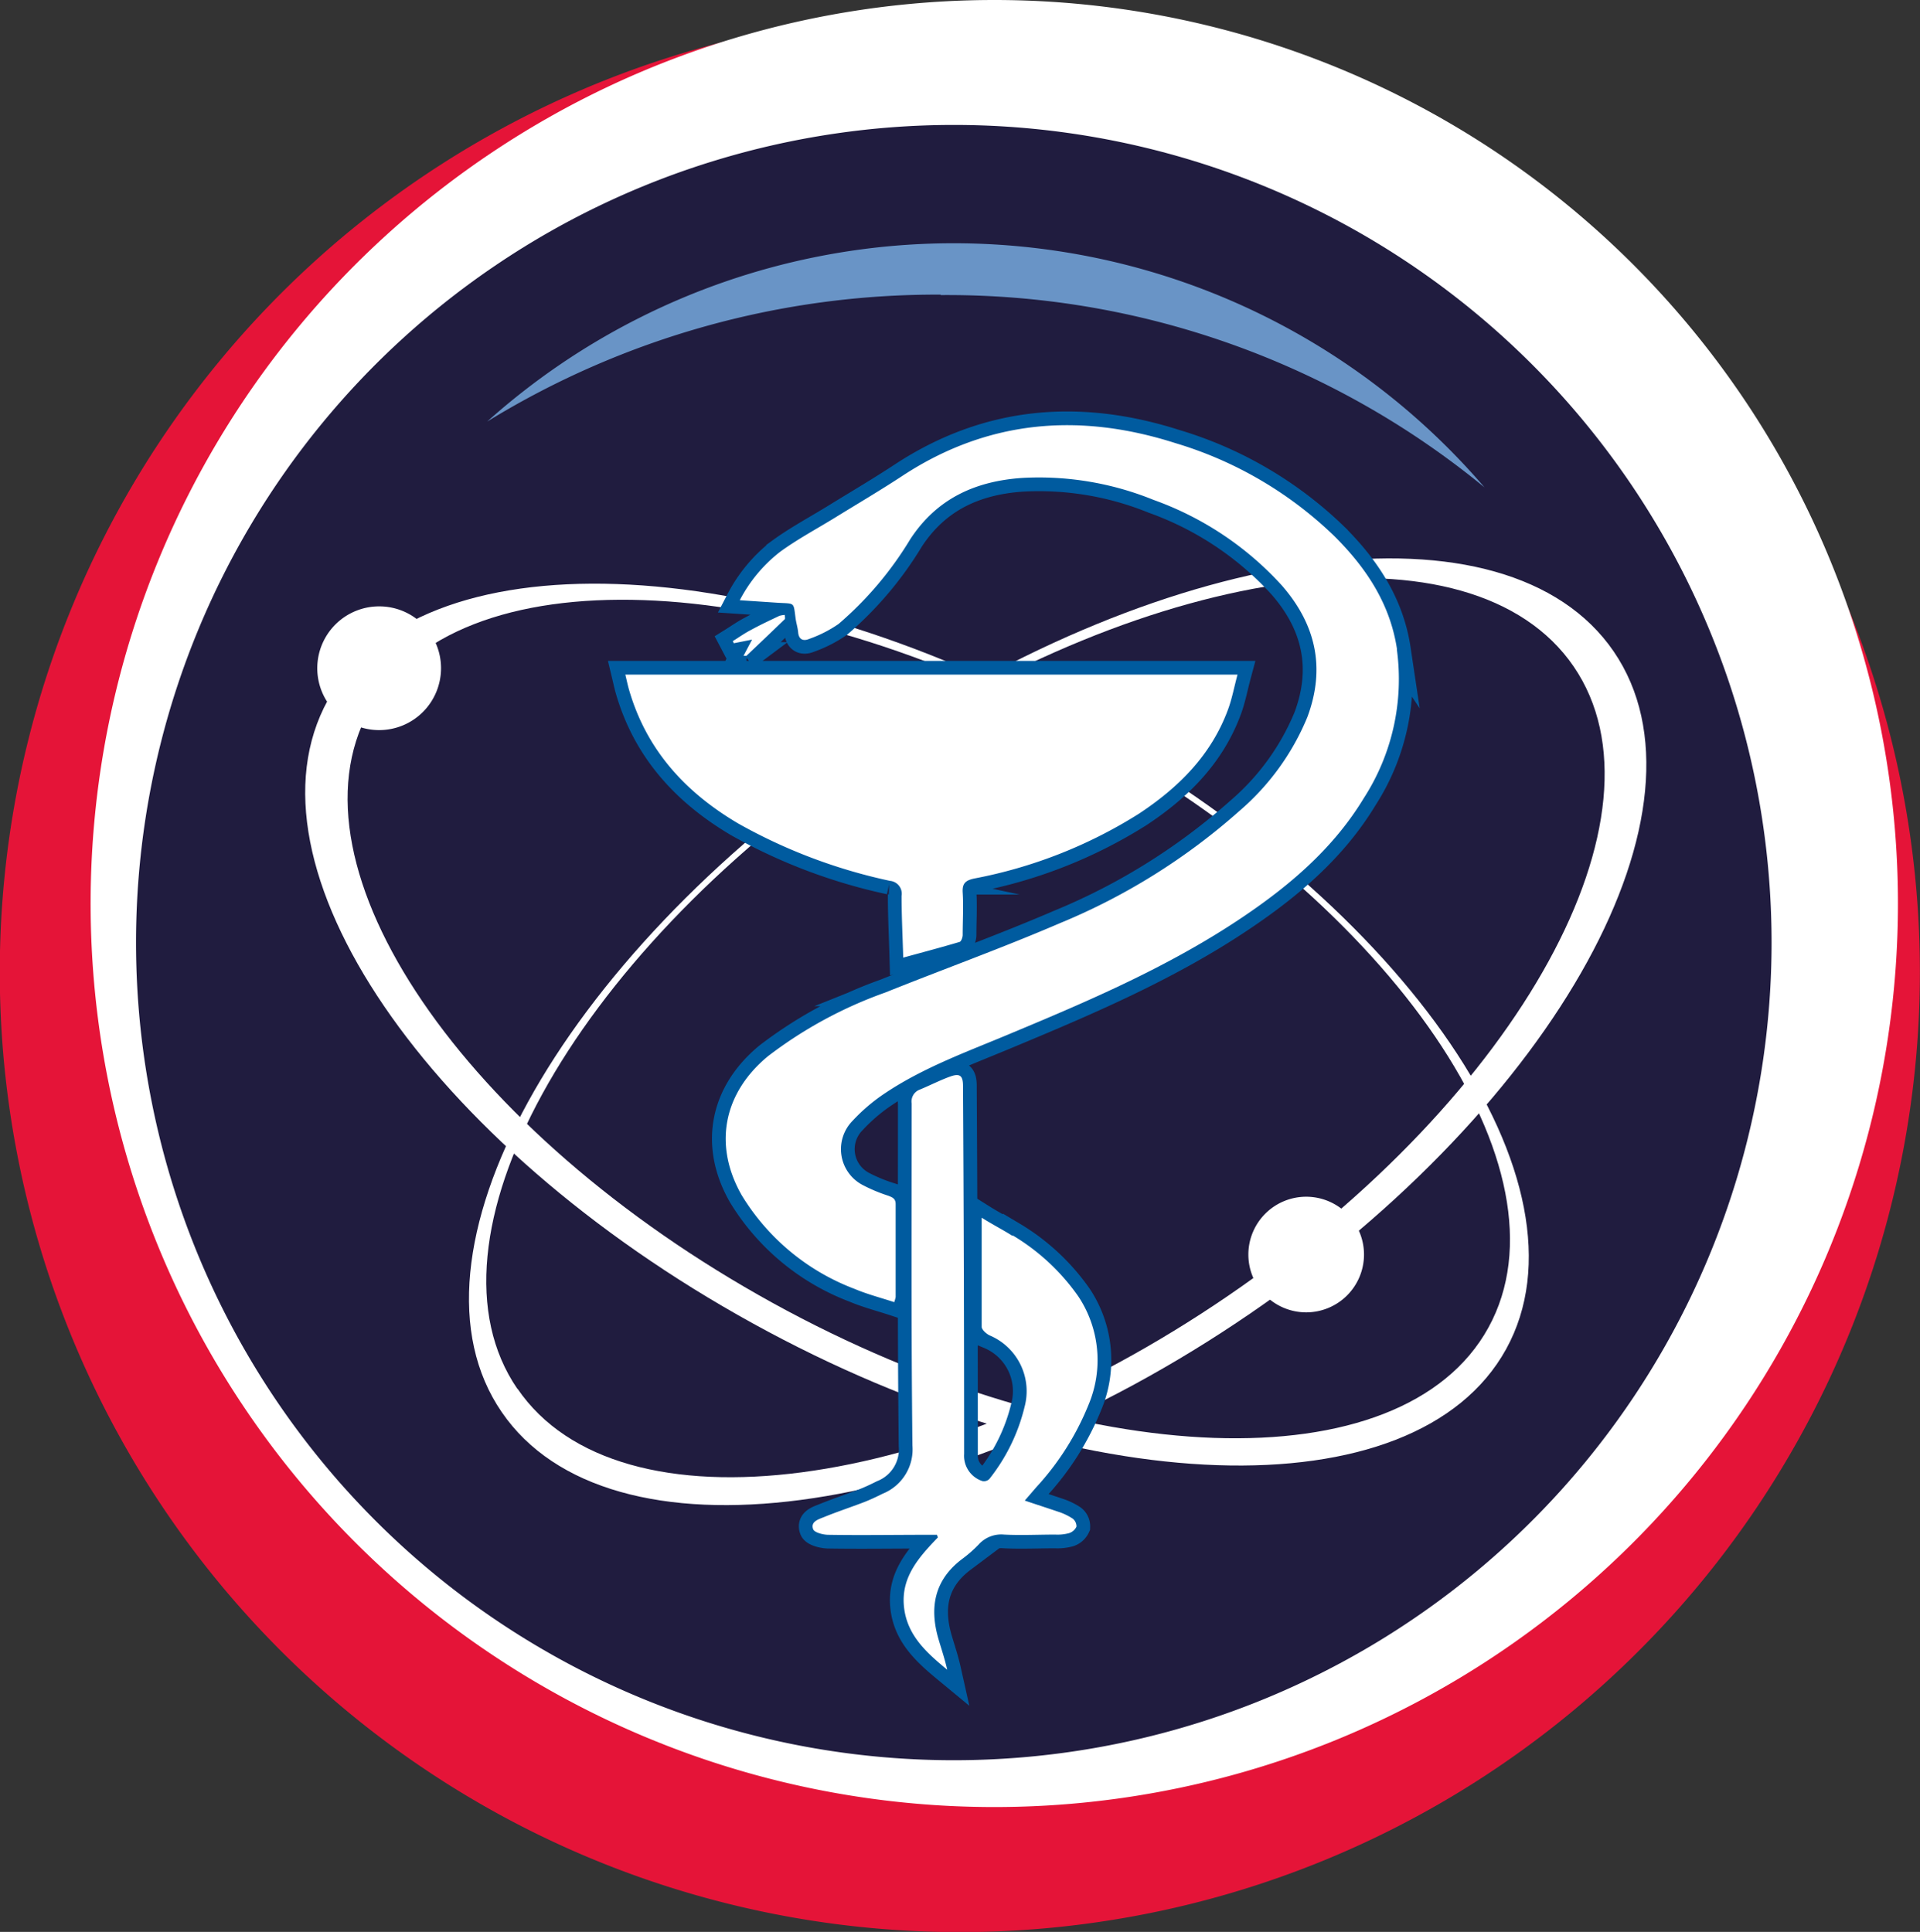
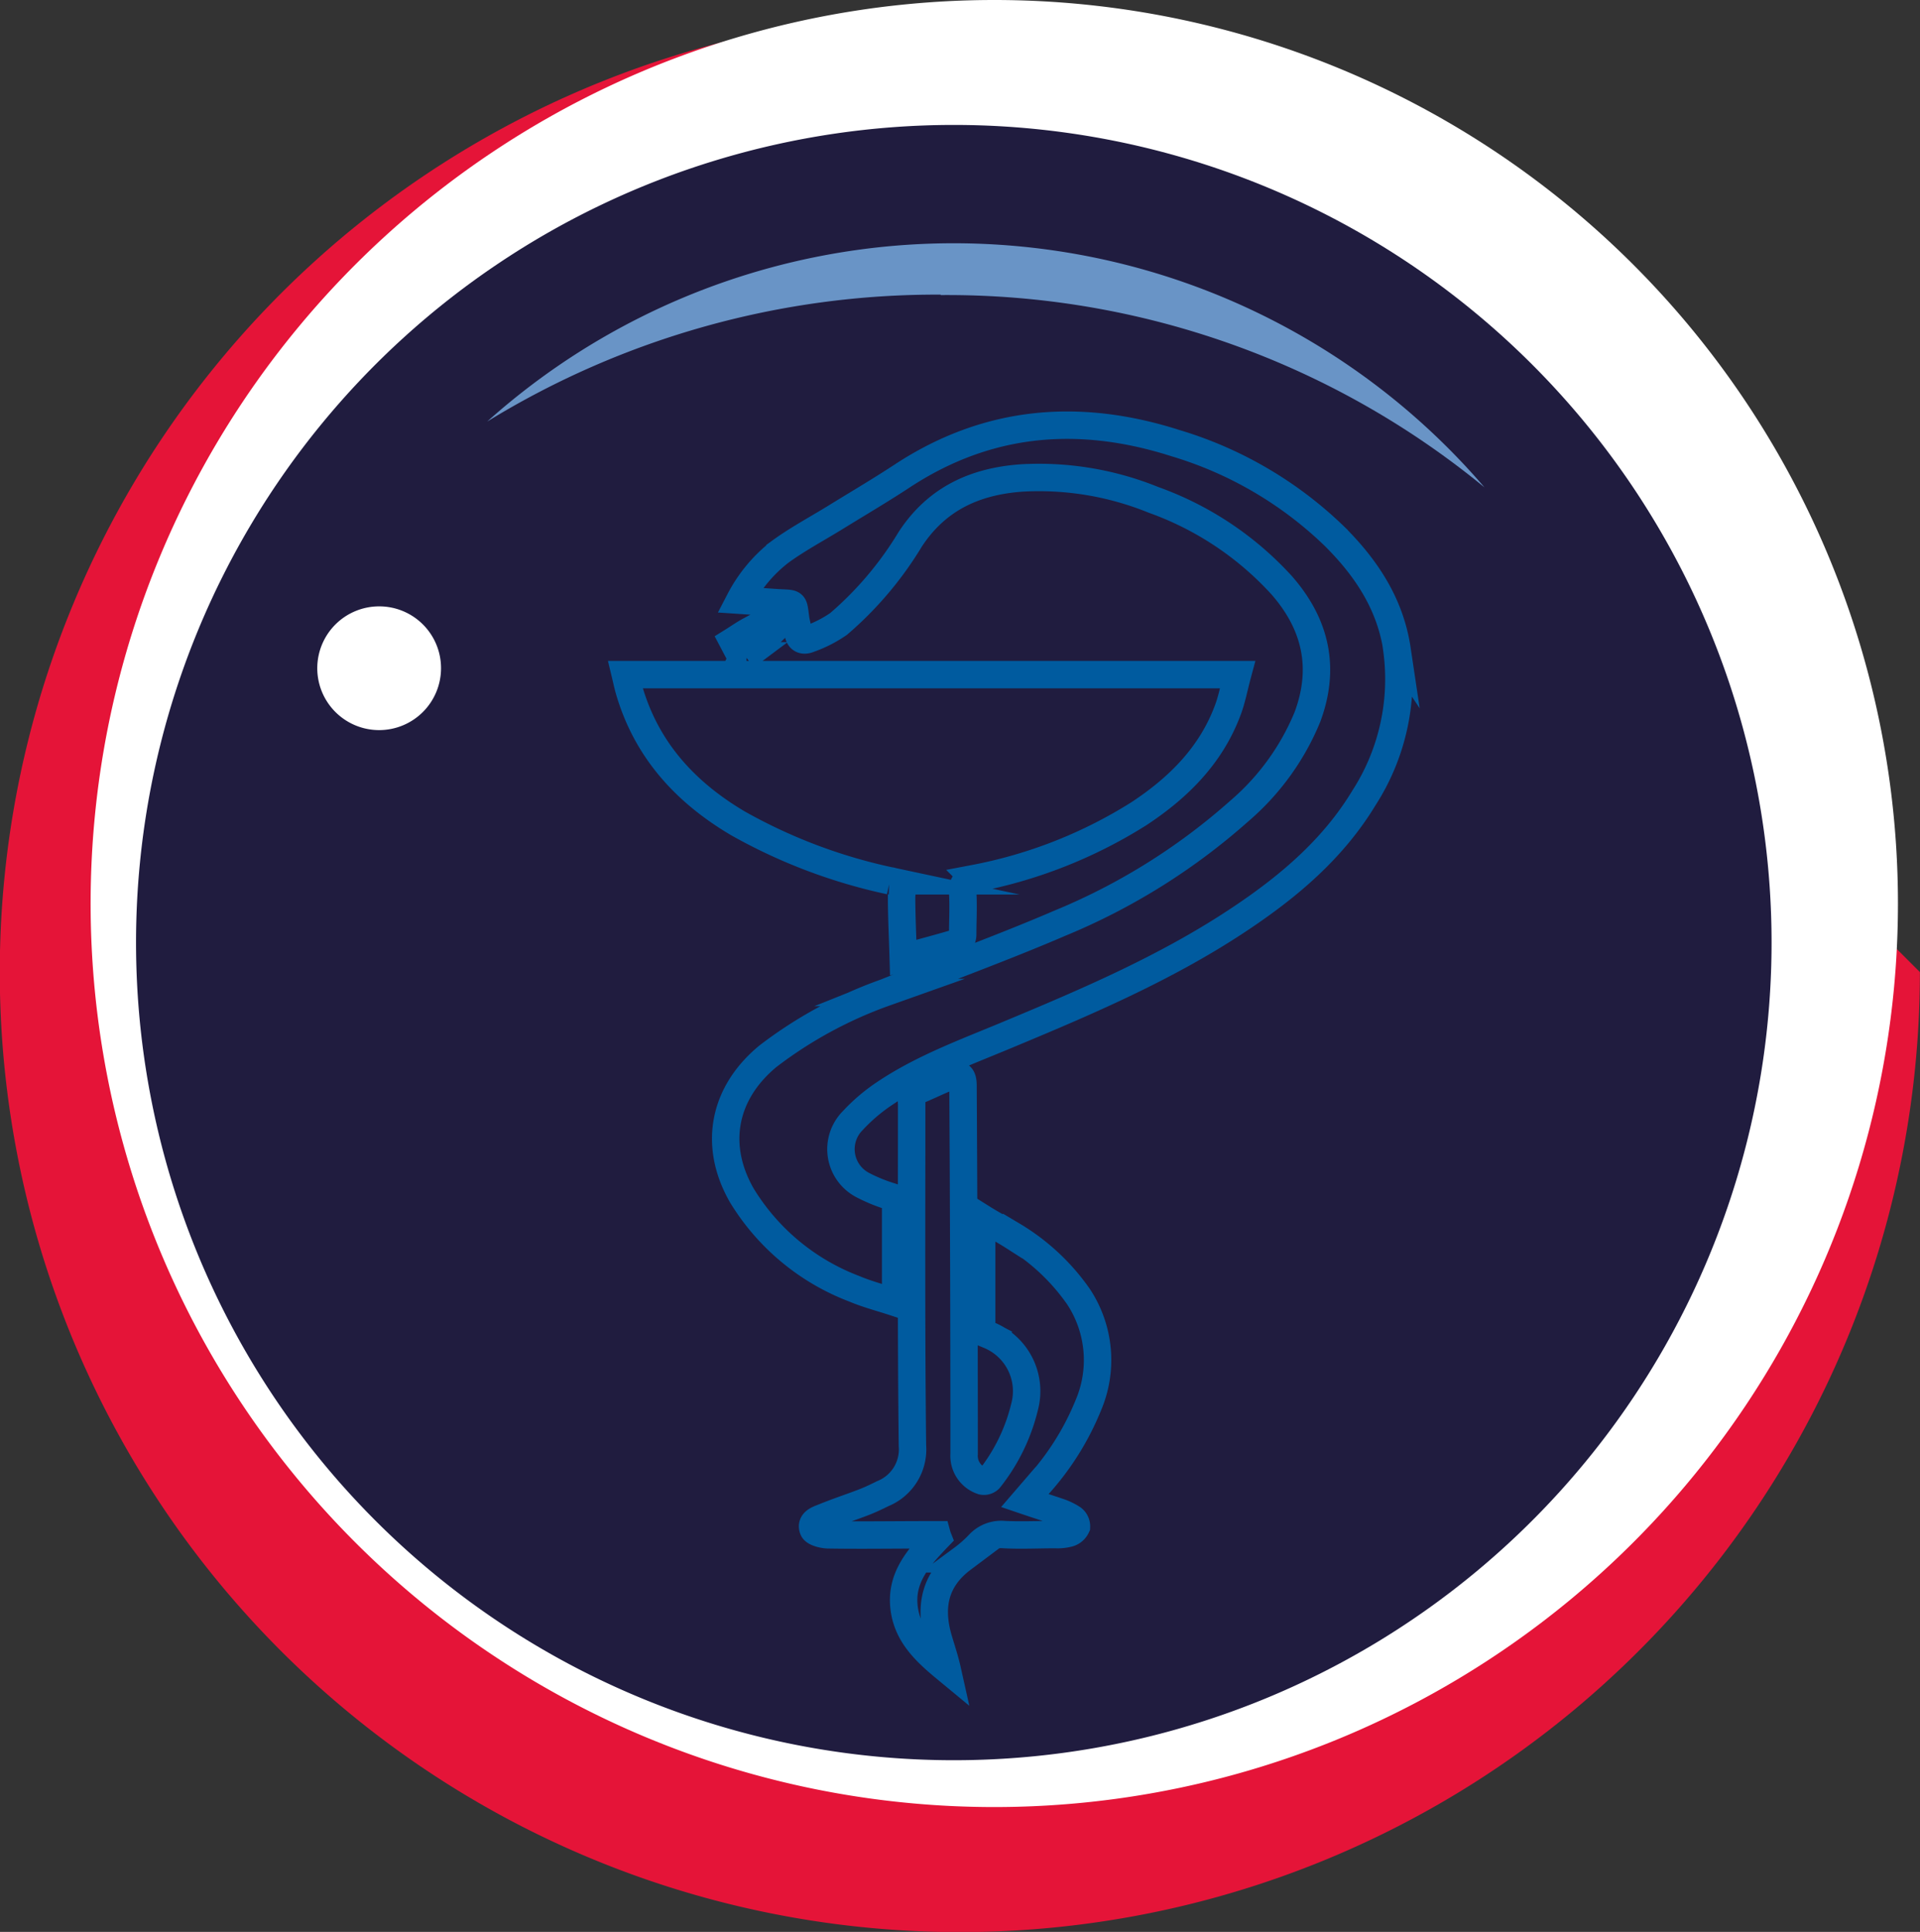
<svg xmlns="http://www.w3.org/2000/svg" id="Слой_1" data-name="Слой 1" viewBox="0 0 175.01 176.12">
  <rect x="0" y="0" width="175.01" height="176.12" fill="#333333" stroke="none" />
  <defs>
    <style>.cls-1{fill:#e51438;}.cls-1,.cls-2,.cls-3,.cls-4{fill-rule:evenodd;}.cls-2{fill:#fff;}.cls-3{fill:#201c3f;}.cls-4{fill:#6994c6;}.cls-5{fill:none;stroke:#005b9f;stroke-miterlimit:10;stroke-width:2.5px;}</style>
  </defs>
-   <path class="cls-1" d="M393,397.62a87.51,87.51,0,1,1-87.51-87.5A87.5,87.5,0,0,1,393,397.62Z" transform="translate(-218 -309)" />
+   <path class="cls-1" d="M393,397.62a87.51,87.51,0,1,1-87.51-87.5Z" transform="translate(-218 -309)" />
  <path class="cls-2" d="M391,391.37A82.37,82.37,0,1,1,308.61,309,82.37,82.37,0,0,1,391,391.37Z" transform="translate(-218 -309)" />
  <path class="cls-3" d="M379.48,394.92a74.54,74.54,0,1,1-74.54-74.53,74.54,74.54,0,0,1,74.54,74.53Z" transform="translate(-218 -309)" />
  <path class="cls-4" d="M303.74,335.9a77.15,77.15,0,0,1,49.57,17.53,63.73,63.73,0,0,0-90.9-6,78.26,78.26,0,0,1,41.33-11.57Z" transform="translate(-218 -309)" />
-   <path class="cls-2" d="M288.41,427.77c-28.17-15.53-44.63-39.69-36.76-54s37.09-13.27,65.26,2.26,44.63,39.69,36.76,54-37.08,13.26-65.26-2.26Zm28.17-52.57c-29.65-16.34-60.4-17.41-68.69-2.38s9.05,40.46,38.7,56.81S347,447,355.28,432s-9-40.46-38.7-56.8Z" transform="translate(-218 -309)" />
-   <path class="cls-2" d="M265.15,435.6c-9.22-13.47,4.86-39.14,31.46-57.32s55.61-22,64.83-8.52S356.57,408.9,330,427.09s-55.62,22-64.83,8.51Zm-1.42,2.13c9.7,14.19,40.26,10.17,68.25-9s42.82-46.15,33.11-60.34-40.25-10.17-68.24,9S254,423.55,263.73,437.73Z" transform="translate(-218 -309)" />
  <path class="cls-2" d="M258.2,369.91a5.64,5.64,0,1,1-5.63-5.63,5.63,5.63,0,0,1,5.63,5.63Z" transform="translate(-218 -309)" />
-   <path class="cls-2" d="M342.33,423.37a5.27,5.27,0,1,1-5.27-5.27,5.27,5.27,0,0,1,5.27,5.27Z" transform="translate(-218 -309)" />
  <path class="cls-5" d="M286,368.82q1.78-1.68,3.53-3.37c.06-.06,0-.25,0-.39a2.41,2.41,0,0,0-.48.08c-.89.42-1.78.84-2.64,1.31-.57.3-1.09.67-1.62,1l.1.19,1.66-.33-.78,1.48c.17,0,.25,0,.27,0Zm24.29,52.85c-.86-.55-1.76-1-2.81-1.66,0,3.48,0,6.72,0,9.95,0,.26.41.62.7.77a5.52,5.52,0,0,1,3.21,6.53,16.94,16.94,0,0,1-3.21,6.57.69.69,0,0,1-.64.19,2.42,2.42,0,0,1-1.66-2.47q0-16.79-.1-33.55c0-.92-.27-1.17-1.13-.87s-1.86.81-2.8,1.2a1.16,1.16,0,0,0-.75,1.26c0,10.4-.05,20.8.07,31.2a4.35,4.35,0,0,1-2.71,4.38c-.56.28-1.13.55-1.72.78-1.2.46-2.42.86-3.62,1.35-.49.2-1.26.41-1,1.11.11.3.88.5,1.35.51,3,.05,6.06,0,9.08,0h.86a2.25,2.25,0,0,0,.08.24c-1.69,1.76-3.34,3.57-3.1,6.23s2.05,4.26,3.95,5.83c-.21-.94-.51-1.83-.78-2.74-.87-2.92-.4-5.45,2.16-7.37a11.55,11.55,0,0,0,1.49-1.31,2.76,2.76,0,0,1,2.31-.9c1.55.08,3.12,0,4.68,0a4,4,0,0,0,1.24-.13,1.11,1.11,0,0,0,.68-.59.89.89,0,0,0-.35-.74,5.47,5.47,0,0,0-1.36-.64c-1-.34-1.94-.64-3-1l1.06-1.23a24.74,24.74,0,0,0,4.74-7.48,10.49,10.49,0,0,0-.91-9.89,19.45,19.45,0,0,0-6-5.58ZM299.09,389.3a1.18,1.18,0,0,1,1.09,1.38c0,1.79.09,3.58.15,5.62,1.83-.5,3.49-.94,5.14-1.43.15-.05.28-.42.28-.64,0-1.29.08-2.58,0-3.87-.05-.84.27-1.1,1.05-1.27a43.24,43.24,0,0,0,15-5.9c3.6-2.37,6.57-5.31,8.11-9.44.38-1,.58-2.1.89-3.25H275c.12.5.2.88.3,1.25,1.56,5.53,5.11,9.45,10,12.33a49.12,49.12,0,0,0,13.81,5.22Zm46.25-21.1c-.62-4.15-2.82-7.46-5.74-10.35a35.41,35.41,0,0,0-14.45-8.45c-8.69-2.78-17-2.16-24.8,2.92-2,1.32-4.11,2.56-6.17,3.83-1.7,1.05-3.49,2-5.09,3.17a13.43,13.43,0,0,0-3.66,4.4l3.44.23c1.62.1,1.44-.1,1.65,1.43.06.42.19.83.23,1.24.05.67.45.86,1,.63a11.36,11.36,0,0,0,2.69-1.37,31.81,31.81,0,0,0,6.53-7.72c2.44-3.73,5.95-5.3,10.22-5.59a27.72,27.72,0,0,1,11.95,2,29,29,0,0,1,11.7,7.8c3.1,3.55,4,7.52,2.33,12a22.6,22.6,0,0,1-6.22,8.58,57.62,57.62,0,0,1-16.31,10.2c-5.25,2.26-10.63,4.2-15.94,6.33a39.13,39.13,0,0,0-10.7,5.81c-4.08,3.37-5,8.14-2.37,12.71a20.54,20.54,0,0,0,10.26,8.5c1.16.49,2.4.81,3.62,1.21a3.31,3.31,0,0,0,.13-.47q0-4.23,0-8.45c0-.53-.29-.63-.67-.78a14.87,14.87,0,0,1-2.38-1,3.69,3.69,0,0,1-.86-5.85,16.23,16.23,0,0,1,2.93-2.49c3.61-2.42,7.7-3.86,11.67-5.54,7.2-3,14.39-6.11,20.92-10.51,4.36-2.93,8.31-6.31,11.07-10.87a20,20,0,0,0,3-13.58Z" transform="translate(-218 -309)" />
-   <path class="cls-2" d="M286,368.82q1.78-1.68,3.53-3.37c.06-.06,0-.25,0-.39a2.41,2.41,0,0,0-.48.08c-.89.42-1.78.84-2.64,1.31-.57.3-1.09.67-1.62,1l.1.19,1.66-.33-.78,1.48c.17,0,.25,0,.27,0Zm24.29,52.85c-.86-.55-1.76-1-2.81-1.66,0,3.48,0,6.72,0,9.95,0,.26.41.62.7.77a5.52,5.52,0,0,1,3.21,6.53,16.94,16.94,0,0,1-3.21,6.57.69.69,0,0,1-.64.19,2.42,2.42,0,0,1-1.66-2.47q0-16.79-.1-33.55c0-.92-.27-1.17-1.13-.87s-1.86.81-2.8,1.2a1.15,1.15,0,0,0-.75,1.26c0,10.4-.05,20.8.07,31.2a4.35,4.35,0,0,1-2.71,4.38c-.56.28-1.13.55-1.72.78-1.2.46-2.42.86-3.62,1.35-.49.2-1.26.41-1,1.11.11.3.88.5,1.35.51,3,.05,6.06,0,9.08,0h.86a2.25,2.25,0,0,0,.08.24c-1.69,1.76-3.34,3.57-3.1,6.23s2.05,4.26,3.95,5.83c-.21-.94-.51-1.83-.78-2.74-.87-2.92-.4-5.45,2.16-7.37a11.55,11.55,0,0,0,1.49-1.31,2.76,2.76,0,0,1,2.31-.9c1.55.08,3.12,0,4.68,0a4,4,0,0,0,1.24-.13,1.11,1.11,0,0,0,.68-.59.89.89,0,0,0-.35-.74,5.47,5.47,0,0,0-1.36-.64c-1-.34-1.94-.64-3-1l1.06-1.23a24.74,24.74,0,0,0,4.74-7.48,10.49,10.49,0,0,0-.91-9.89,19.45,19.45,0,0,0-6-5.58ZM299.09,389.3a1.18,1.18,0,0,1,1.09,1.38c0,1.79.09,3.58.15,5.62,1.83-.5,3.49-.94,5.14-1.43.15-.05.28-.42.28-.64,0-1.29.08-2.58,0-3.87-.05-.84.27-1.1,1.05-1.27a43.24,43.24,0,0,0,15-5.9c3.6-2.37,6.57-5.31,8.11-9.44.38-1,.58-2.1.89-3.25H275c.12.5.2.88.3,1.25,1.56,5.53,5.11,9.45,10,12.33a49.12,49.12,0,0,0,13.81,5.22Zm46.25-21.1c-.62-4.15-2.82-7.46-5.74-10.35a35.41,35.41,0,0,0-14.45-8.45c-8.69-2.78-17-2.16-24.8,2.92-2,1.32-4.11,2.56-6.17,3.83-1.7,1.05-3.49,2-5.09,3.17a13.43,13.43,0,0,0-3.66,4.4l3.44.23c1.62.1,1.44-.1,1.65,1.43.06.42.19.83.23,1.24.05.67.45.86,1,.63a11.36,11.36,0,0,0,2.69-1.37,31.81,31.81,0,0,0,6.53-7.72c2.44-3.73,5.95-5.3,10.22-5.59a27.72,27.72,0,0,1,11.95,2,29,29,0,0,1,11.7,7.8c3.1,3.55,4,7.52,2.33,12a22.6,22.6,0,0,1-6.22,8.58,57.62,57.62,0,0,1-16.31,10.2c-5.25,2.26-10.63,4.2-15.94,6.33a39.13,39.13,0,0,0-10.7,5.81c-4.08,3.37-5,8.14-2.37,12.71a20.54,20.54,0,0,0,10.26,8.5c1.16.49,2.4.81,3.62,1.21a3.31,3.31,0,0,0,.13-.47c0-2.82,0-5.64,0-8.45,0-.53-.29-.63-.67-.78a14.87,14.87,0,0,1-2.38-1,3.69,3.69,0,0,1-.86-5.85,16.23,16.23,0,0,1,2.93-2.49c3.61-2.42,7.7-3.86,11.67-5.54,7.2-3,14.39-6.11,20.92-10.51,4.36-2.93,8.31-6.31,11.07-10.87a20,20,0,0,0,3-13.58Z" transform="translate(-218 -309)" />
</svg>